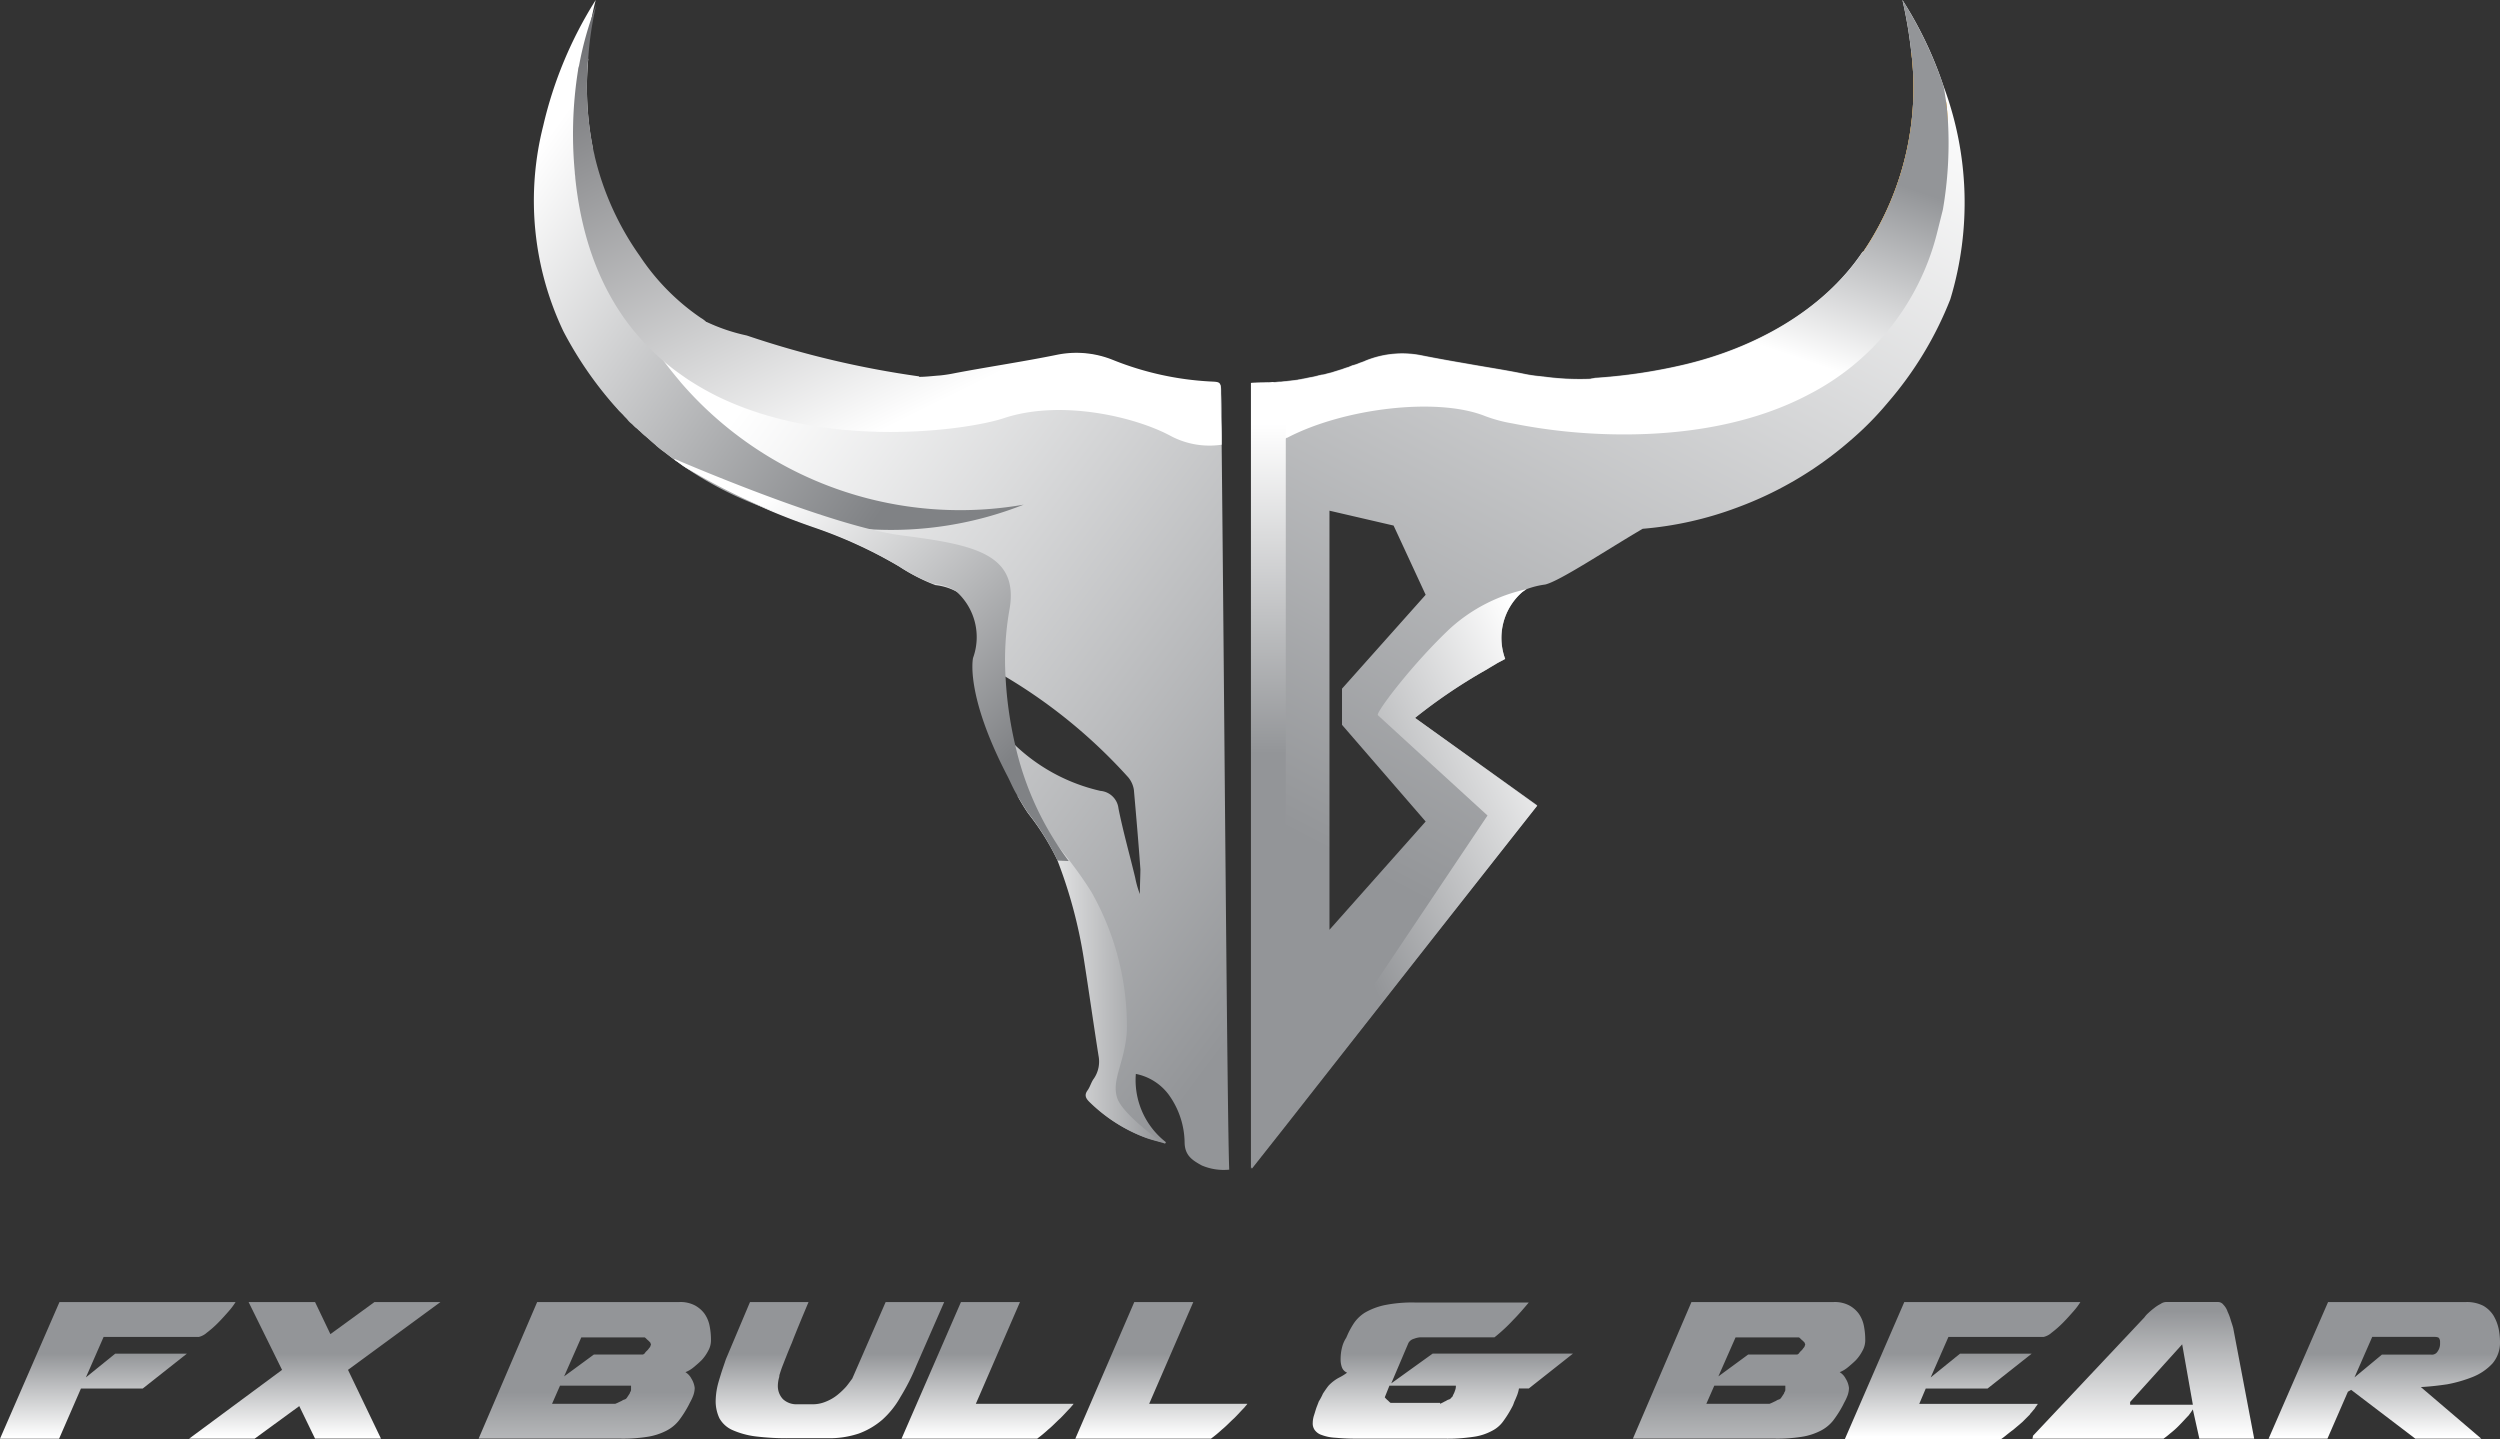
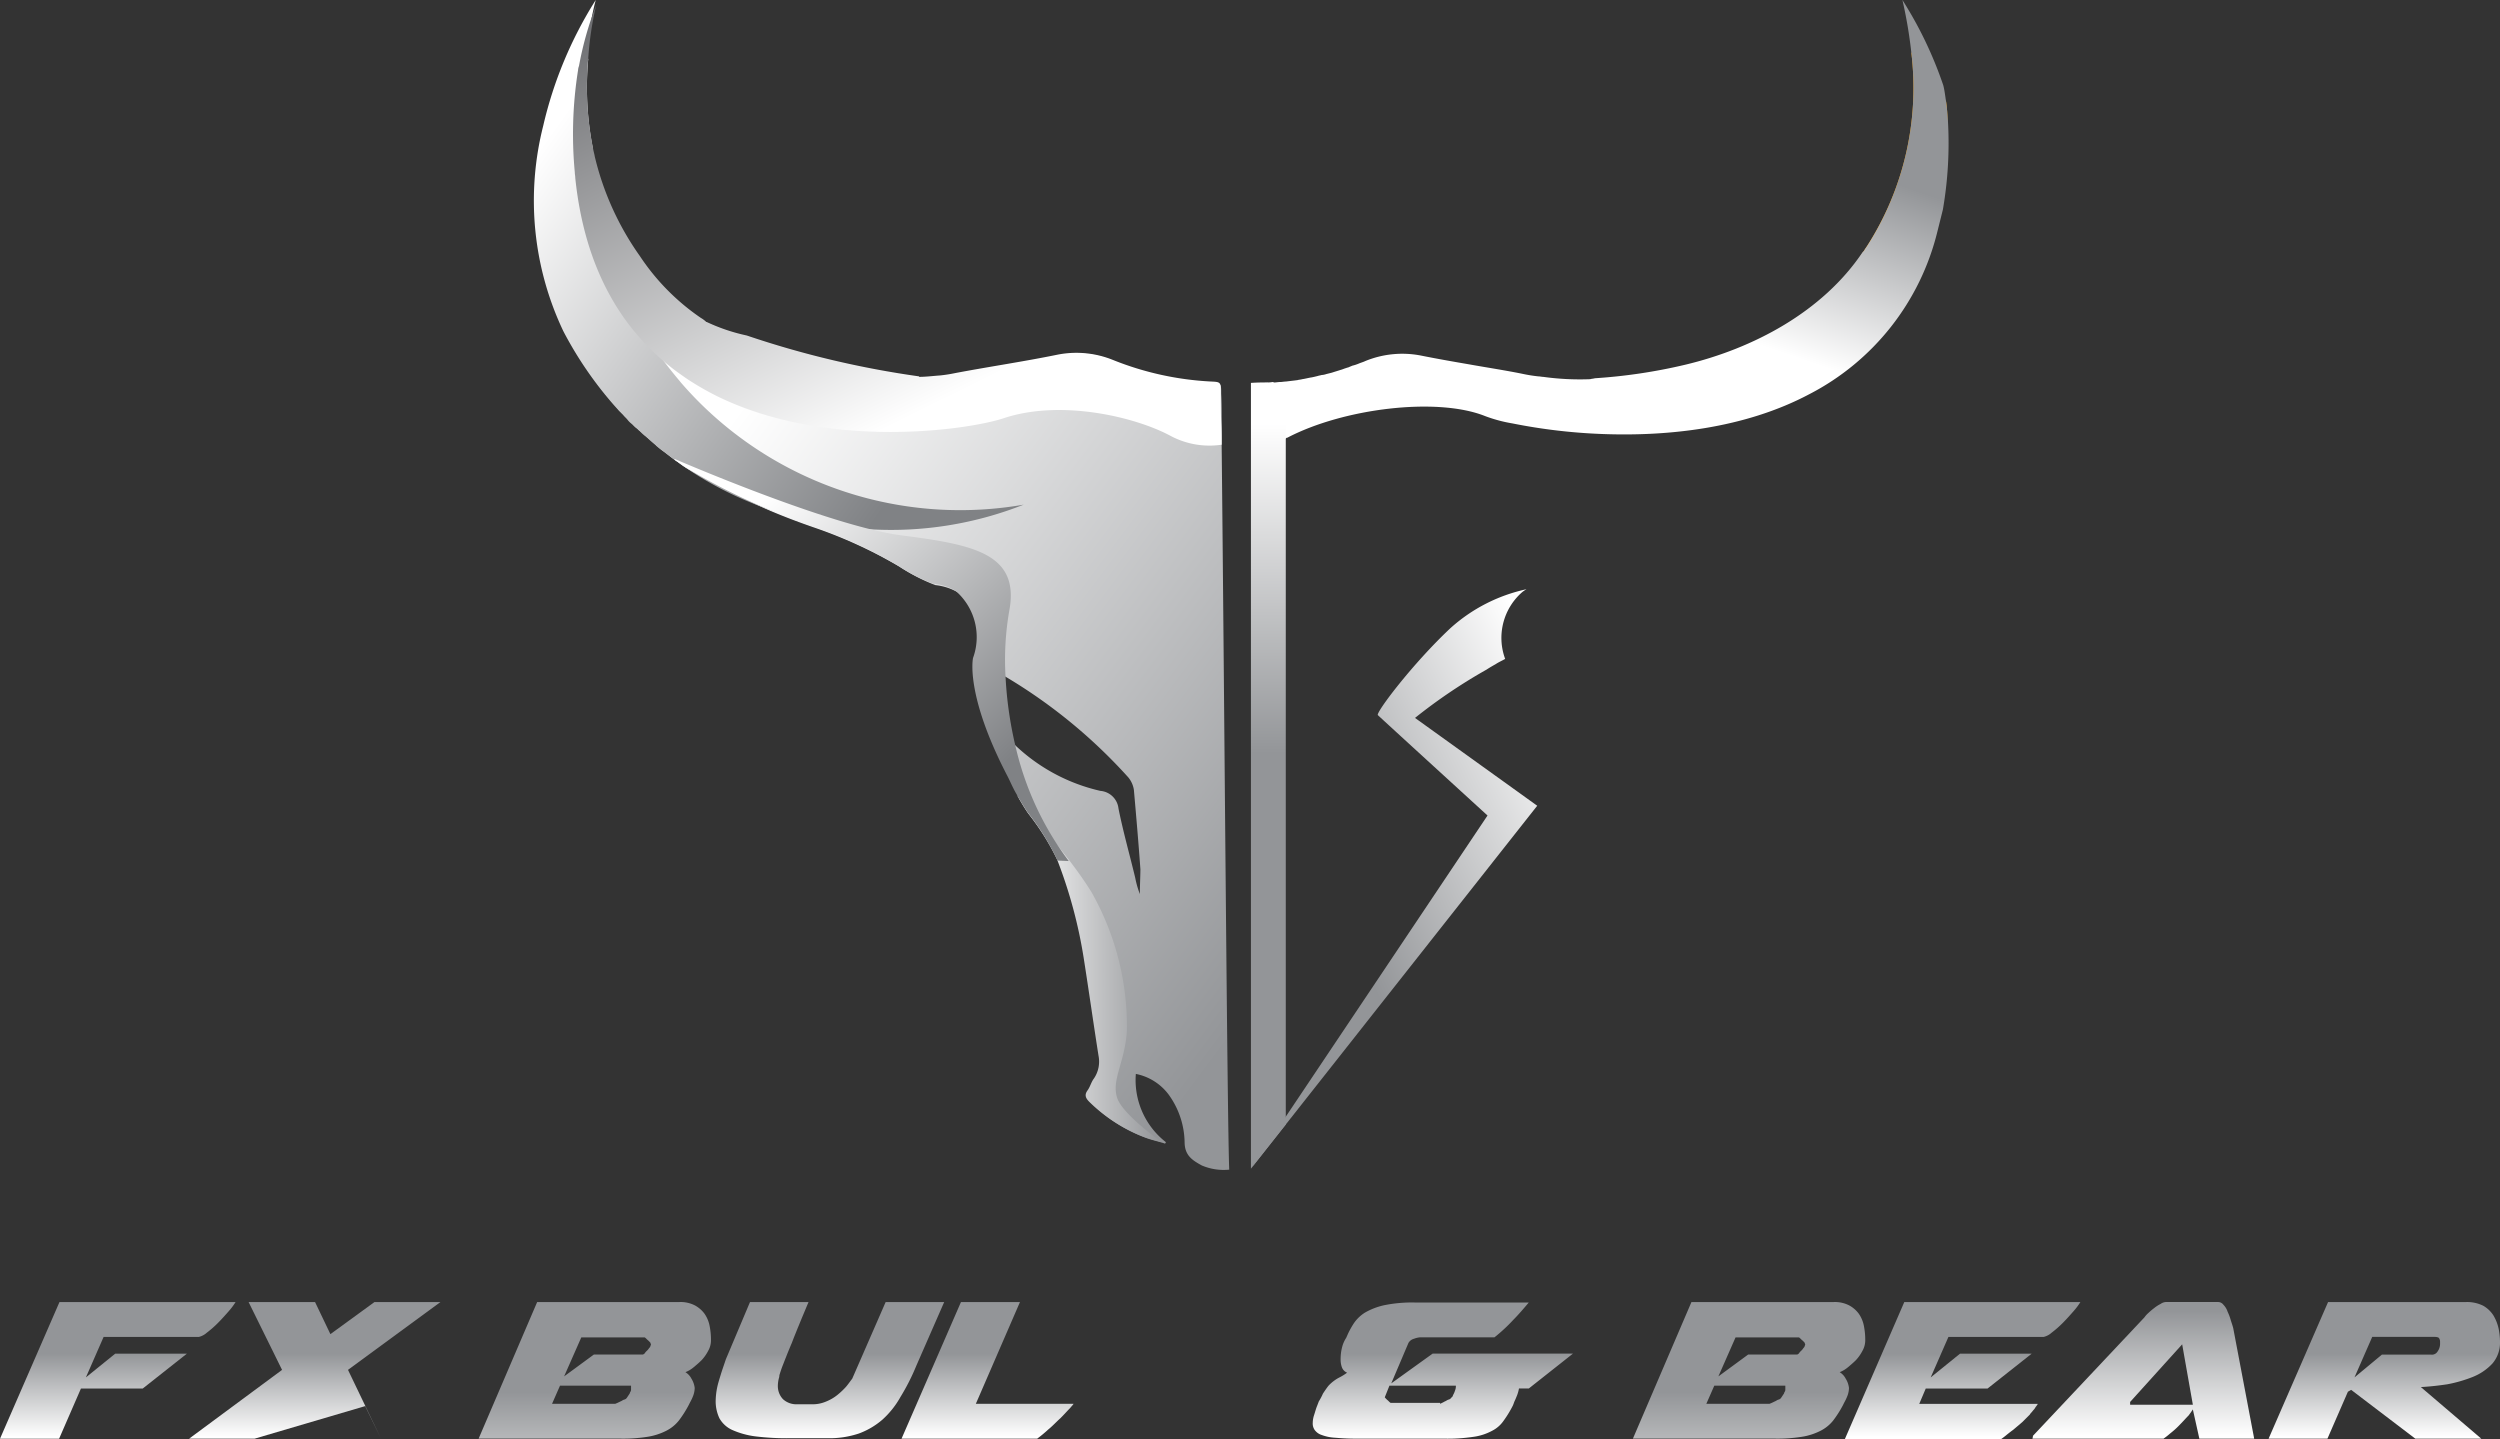
<svg xmlns="http://www.w3.org/2000/svg" xmlns:xlink="http://www.w3.org/1999/xlink" width="165.899" height="95.5" viewBox="0 0 165.899 95.5">
  <rect x="0" y="0" width="165.899" height="95.5" fill="#333333" stroke="none" />
  <defs>
    <linearGradient id="linear-gradient" x1="0.5" y1="0.986" x2="0.5" y2="0.378" gradientUnits="objectBoundingBox">
      <stop offset="0" stop-color="#fff" />
      <stop offset="1" stop-color="#939598" />
    </linearGradient>
    <linearGradient id="linear-gradient-2" x1="0.499" y1="0.986" x2="0.499" y2="0.378" xlink:href="#linear-gradient" />
    <linearGradient id="linear-gradient-3" x1="0.496" y1="0.986" x2="0.496" y2="0.378" xlink:href="#linear-gradient" />
    <linearGradient id="linear-gradient-4" x1="0.498" y1="0.989" x2="0.498" y2="0.379" xlink:href="#linear-gradient" />
    <linearGradient id="linear-gradient-6" x1="0.497" y1="0.986" x2="0.497" y2="0.378" xlink:href="#linear-gradient" />
    <linearGradient id="linear-gradient-7" x1="0.5" y1="0.986" x2="0.5" y2="0.376" xlink:href="#linear-gradient" />
    <linearGradient id="linear-gradient-8" x1="0.496" y1="0.986" x2="0.496" y2="0.378" xlink:href="#linear-gradient" />
    <linearGradient id="linear-gradient-9" x1="0.501" y1="0.982" x2="0.501" y2="0.377" xlink:href="#linear-gradient" />
    <linearGradient id="linear-gradient-10" x1="0.5" y1="0.986" x2="0.5" y2="0.378" xlink:href="#linear-gradient" />
    <linearGradient id="linear-gradient-11" x1="0.5" y1="0.986" x2="0.5" y2="0.378" xlink:href="#linear-gradient" />
    <linearGradient id="linear-gradient-12" x1="0.446" y1="0.188" x2="1.018" y2="0.867" xlink:href="#linear-gradient" />
    <linearGradient id="linear-gradient-13" x1="0" y1="0.499" x2="0.999" y2="0.499" xlink:href="#linear-gradient" />
    <linearGradient id="linear-gradient-14" x1="0.009" y1="0.282" x2="0.78" y2="0.876" gradientUnits="objectBoundingBox">
      <stop offset="0" stop-color="#fff" />
      <stop offset="1" stop-color="#808285" />
    </linearGradient>
    <linearGradient id="linear-gradient-15" x1="0.599" y1="-0.05" x2="0.331" y2="0.799" xlink:href="#linear-gradient" />
    <linearGradient id="linear-gradient-16" x1="0.503" y1="0.526" x2="0.503" y2="2.242" gradientUnits="objectBoundingBox">
      <stop offset="0" stop-color="#f29803" />
      <stop offset="1" stop-color="#e22c16" />
    </linearGradient>
    <linearGradient id="linear-gradient-17" x1="0.526" y1="0.667" x2="0.719" y2="0.303" xlink:href="#linear-gradient" />
    <linearGradient id="linear-gradient-18" x1="0.006" y1="0.05" x2="0.594" y2="0.871" gradientUnits="objectBoundingBox">
      <stop offset="0" stop-color="#6d6e71" />
      <stop offset="1" stop-color="#fff" />
    </linearGradient>
    <linearGradient id="linear-gradient-19" x1="0.952" y1="0.071" x2="0.373" y2="0.628" xlink:href="#linear-gradient" />
    <linearGradient id="linear-gradient-20" x1="0.308" y1="0.023" x2="0.926" y2="0.674" xlink:href="#linear-gradient-14" />
    <linearGradient id="linear-gradient-21" x1="0.502" y1="0.055" x2="0.502" y2="0.473" xlink:href="#linear-gradient" />
  </defs>
  <g id="fx-bull-bear" transform="translate(0 -0.2)">
    <g id="Group_3096" data-name="Group 3096" transform="translate(0 86.603)">
      <g id="Group_3094" data-name="Group 3094">
        <path id="Path_15274" data-name="Path 15274" d="M3.947,280.4H15.634a4.5,4.5,0,0,1-.463.617c-.216.247-.463.524-.709.771a6.947,6.947,0,0,1-.74.648,1.2,1.2,0,0,1-.524.278H6.876L5.7,285.4l1.943-1.573H12.4l-2.929,2.313h-4.1l-1.449,3.33H0Z" transform="translate(0 -280.4)" fill="url(#linear-gradient)" />
-         <path id="Path_15275" data-name="Path 15275" d="M45.048,289.466H40.7l6.167-4.564-2.22-4.5h4.41l1.018,2.128L53,280.4h4.379l-6.136,4.5,2.189,4.564H49.057l-1.048-2.159Z" transform="translate(-28.15 -280.4)" fill="url(#linear-gradient-2)" />
+         <path id="Path_15275" data-name="Path 15275" d="M45.048,289.466H40.7l6.167-4.564-2.22-4.5h4.41l1.018,2.128L53,280.4h4.379l-6.136,4.5,2.189,4.564l-1.048-2.159Z" transform="translate(-28.15 -280.4)" fill="url(#linear-gradient-2)" />
        <path id="Path_15276" data-name="Path 15276" d="M106.885,280.4h9.436a2.07,2.07,0,0,1,1.018.216,1.928,1.928,0,0,1,.648.555,2.1,2.1,0,0,1,.339.8,4.788,4.788,0,0,1,.093.956v.031a1.406,1.406,0,0,1-.185.678,2.782,2.782,0,0,1-.432.617c-.185.185-.37.339-.555.493a1.92,1.92,0,0,1-.524.308,1.089,1.089,0,0,1,.4.432,1.478,1.478,0,0,1,.216.617,1.534,1.534,0,0,1-.093.493,3.112,3.112,0,0,1-.216.463l-.093.185a7.3,7.3,0,0,1-.648,1.018,2.524,2.524,0,0,1-.833.678,4.14,4.14,0,0,1-1.233.4,10.313,10.313,0,0,1-1.819.123H103Zm.987,6.753h4.194a3.619,3.619,0,0,0,.339-.154c.093-.031.154-.093.247-.123a.283.283,0,0,0,.185-.123l.185-.278.031-.092a.261.261,0,0,0,.062-.185v-.247H108.4Zm.8-1.819,1.974-1.449h3.269a.381.381,0,0,1,.093-.062.819.819,0,0,1,.154-.185.817.817,0,0,0,.154-.185.282.282,0,0,0,.093-.154l.031-.092a.135.135,0,0,1-.031-.092,1.392,1.392,0,0,0-.216-.216c-.093-.092-.154-.154-.185-.154h-4.194Z" transform="translate(-71.239 -280.4)" fill="url(#linear-gradient-3)" />
        <path id="Path_15277" data-name="Path 15277" d="M156.282,280.4h3.885c-.493,1.172-.863,2.066-1.11,2.714-.278.648-.463,1.141-.586,1.449s-.185.524-.216.617a.543.543,0,0,0-.031.185,2.072,2.072,0,0,0-.093.555,1.259,1.259,0,0,0,.339.925,1.31,1.31,0,0,0,.925.339h1.018a2.253,2.253,0,0,0,.925-.185,2.916,2.916,0,0,0,.74-.432,4.986,4.986,0,0,0,.586-.555c.154-.185.278-.37.4-.524l2.22-5.088h3.885l-1.85,4.225a14.268,14.268,0,0,1-1.048,2.066,5.906,5.906,0,0,1-1.2,1.511,5.04,5.04,0,0,1-1.573.925,6.133,6.133,0,0,1-2.1.308H159a16.966,16.966,0,0,1-2.374-.123,5.469,5.469,0,0,1-1.542-.432,1.85,1.85,0,0,1-.833-.771,2.637,2.637,0,0,1-.247-1.172,4.85,4.85,0,0,1,.092-.833c.062-.308.154-.586.247-.894s.216-.648.339-1.018Z" transform="translate(-106.512 -280.4)" fill="url(#linear-gradient-4)" />
        <path id="Path_15278" data-name="Path 15278" d="M197.947,280.4h3.916l-2.929,6.753h6.476c.031,0-.062.092-.216.278-.185.185-.4.432-.648.678-.278.247-.524.524-.833.771a7.688,7.688,0,0,1-.709.586h-9Z" transform="translate(-134.178 -280.4)" fill="url(#linear-gradient)" />
-         <path id="Path_15279" data-name="Path 15279" d="M235.316,280.4h3.916l-2.929,6.753h6.506c.031,0-.062.092-.216.278-.185.185-.4.432-.648.678-.278.247-.524.524-.833.771a7.694,7.694,0,0,1-.709.586h-9Z" transform="translate(-160.045 -280.4)" fill="url(#linear-gradient-6)" />
      </g>
      <g id="Group_3095" data-name="Group 3095" transform="translate(87.113)">
        <path id="Path_15280" data-name="Path 15280" d="M296.191,286.174a2.569,2.569,0,0,1-.123.463c-.062.154-.123.308-.185.432l-.092.247a7.358,7.358,0,0,1-.617,1.018,2.052,2.052,0,0,1-.771.678,3.618,3.618,0,0,1-1.233.4,11.552,11.552,0,0,1-1.974.123h-5.828c-.555,0-1.018-.031-1.388-.062a3.013,3.013,0,0,1-.894-.185.911.911,0,0,1-.463-.339.743.743,0,0,1-.123-.463,1.711,1.711,0,0,1,.092-.524c.062-.185.123-.432.216-.648l.093-.247a4.052,4.052,0,0,0,.277-.524c.123-.185.247-.37.37-.524a2.676,2.676,0,0,1,.678-.524,3.646,3.646,0,0,0,.555-.339.611.611,0,0,1-.339-.339,1.494,1.494,0,0,1-.092-.555,3.108,3.108,0,0,1,.092-.771,2.057,2.057,0,0,1,.278-.648l.123-.278a5.736,5.736,0,0,1,.4-.709,2.5,2.5,0,0,1,.709-.678,4.5,4.5,0,0,1,1.264-.493,9.268,9.268,0,0,1,2.066-.185h7.555c-.339.4-.678.8-1.048,1.172a11.031,11.031,0,0,1-1.233,1.141h-4.965a1.514,1.514,0,0,0-.37.092.6.6,0,0,0-.37.278l-1.141,2.683,2.744-1.974h9.313l-2.929,2.313h-.648Zm-5.242,1.048a2.867,2.867,0,0,0,.308-.154c.092-.031.154-.093.247-.123a.283.283,0,0,0,.185-.123l.093-.093.031-.092a1.276,1.276,0,0,0,.123-.278.788.788,0,0,0,.062-.339h-4.41l-.308.771a1.391,1.391,0,0,0,.216.216c.093.093.154.154.185.154h3.269Z" transform="translate(-282.5 -280.469)" fill="url(#linear-gradient-7)" />
        <path id="Path_15281" data-name="Path 15281" d="M355.285,280.4h9.436a2.069,2.069,0,0,1,1.018.216,1.927,1.927,0,0,1,.648.555,2.1,2.1,0,0,1,.339.8,4.787,4.787,0,0,1,.092.956v.031a1.406,1.406,0,0,1-.185.678,2.785,2.785,0,0,1-.432.617c-.185.185-.37.339-.555.493a1.92,1.92,0,0,1-.524.308,1.089,1.089,0,0,1,.4.432,1.478,1.478,0,0,1,.216.617,1.533,1.533,0,0,1-.092.493,3.11,3.11,0,0,1-.216.463l-.092.185a7.3,7.3,0,0,1-.648,1.018,2.524,2.524,0,0,1-.833.678,4.139,4.139,0,0,1-1.233.4,10.313,10.313,0,0,1-1.819.123H351.4Zm.987,6.753h4.194a3.615,3.615,0,0,0,.339-.154c.092-.031.154-.093.247-.123a.283.283,0,0,0,.185-.123l.185-.278.031-.092a.261.261,0,0,0,.062-.185v-.247H356.8Zm.8-1.819,1.974-1.449h3.269a.38.38,0,0,1,.092-.062.819.819,0,0,1,.154-.185.818.818,0,0,0,.154-.185.282.282,0,0,0,.092-.154l.031-.092a.135.135,0,0,1-.031-.092,1.394,1.394,0,0,0-.216-.216c-.093-.092-.154-.154-.185-.154h-4.194Z" transform="translate(-330.154 -280.4)" fill="url(#linear-gradient-8)" />
        <path id="Path_15282" data-name="Path 15282" d="M400.947,280.4h11.687a4.5,4.5,0,0,1-.463.617c-.216.247-.463.524-.709.771a6.947,6.947,0,0,1-.74.648,1.2,1.2,0,0,1-.524.278h-6.322L402.7,285.4l1.943-1.573H409.4l-2.929,2.313h-4.1l-.432,1.018H409.8c0,.031-.031.062-.092.154-.062.062-.093.154-.154.216s-.123.154-.185.216a.53.53,0,0,0-.092.123l-.493.493c-.216.185-.432.37-.617.524-.216.154-.4.308-.555.432s-.247.185-.247.185H397Z" transform="translate(-361.692 -280.4)" fill="url(#linear-gradient-9)" />
        <path id="Path_15283" data-name="Path 15283" d="M452.109,289.466H448.47l-.432-1.943c-.031.062-.123.185-.278.4-.185.185-.37.4-.586.617a5.557,5.557,0,0,1-.648.586,4.56,4.56,0,0,1-.432.339h-8.7c.031-.123.031-.154.031-.123v-.062l7.4-7.863a1.558,1.558,0,0,1,.247-.278,4.6,4.6,0,0,1,.4-.339,2.48,2.48,0,0,1,.432-.278.65.65,0,0,1,.339-.123H449.7a.44.44,0,0,1,.37.185,1.161,1.161,0,0,1,.277.463,3.287,3.287,0,0,1,.216.586c.062.185.123.37.154.493Zm-8.233-2.436v.185h4.163l-.709-4.009Z" transform="translate(-389.635 -280.4)" fill="url(#linear-gradient-10)" />
        <path id="Path_15284" data-name="Path 15284" d="M488.2,289.466l3.947-9.066h9.158a2.408,2.408,0,0,1,1.141.247,1.964,1.964,0,0,1,.678.648,2.963,2.963,0,0,1,.339.863,4.337,4.337,0,0,1,.092.863,2.122,2.122,0,0,1-.493,1.449,3.6,3.6,0,0,1-1.3.894,9.085,9.085,0,0,1-1.7.493q-.925.139-1.758.185l4.009,3.423h-4.379l-4.255-3.238-.216.123-1.357,3.114Zm11.379-6.26v-.185a.445.445,0,0,0-.062-.216c-.031-.062-.154-.093-.308-.093h-4.132L493.9,285.4l1.819-1.511h3.269a.437.437,0,0,0,.432-.216A.886.886,0,0,0,499.579,283.206Z" transform="translate(-424.77 -280.4)" fill="url(#linear-gradient-11)" />
      </g>
    </g>
    <g id="Group_3097" data-name="Group 3097" transform="translate(35.444 0.2)">
      <path id="Path_15285" data-name="Path 15285" d="M160.814,38.425V37.037c0-.74,0-1.418-.031-2,0-.709,0-.709-.678-.74a19.345,19.345,0,0,1-6.445-1.418,6.009,6.009,0,0,0-3.67-.37c-2.282.463-4.564.8-6.846,1.233-.339.062-.648.123-.987.154a10.489,10.489,0,0,1-1.388.093v-.031a62.765,62.765,0,0,1-11.44-2.714,12.216,12.216,0,0,1-2.652-.894h0a14.205,14.205,0,0,1-2.621-1.6c-2.991-1.943-3.855-3.855-4.07-5.119-.185-.432-.339-.894-.493-1.326a11,11,0,0,1-.4-3.515,20.8,20.8,0,0,1-.308-5.982c-.216.278-.432.524-.648.833a18.509,18.509,0,0,0-1.881,3.022c-.123.216-.216.432-.339.678a19.983,19.983,0,0,0,1.326,13.6c0,.031.031.031.031.062a23.612,23.612,0,0,0,3.207,4.718c.154.185.308.37.463.524l.278.278a3.376,3.376,0,0,1,.308.339l.216.216a1.616,1.616,0,0,0,.339.308,1.762,1.762,0,0,0,.247.216c.123.123.247.216.37.339a.541.541,0,0,0,.154.123c.185.154.339.308.524.463,0,.031.031.031.062.062a4.146,4.146,0,0,0,.432.339c.247.185.493.4.771.586.247.154.463.339.709.493h0a50.314,50.314,0,0,0,5.088,2.621c1.326.586,2.529,1.018,3.515,1.357a30.88,30.88,0,0,1,5.52,2.559,11.922,11.922,0,0,0,2.344,1.2,3.8,3.8,0,0,1,1.511.493,4.029,4.029,0,0,1,1.141,4.44s-.555,2.405,2.313,7.894l.555,1.11c.247.432.493.833.771,1.264a16.383,16.383,0,0,1,1.912,3.053c0,.031.031.062.062.123a28.508,28.508,0,0,1,1.7,6.414c.339,2.159.648,4.348.987,6.506a2,2,0,0,1-.308,1.511c-.185.247-.247.555-.432.8-.216.308-.092.524.123.74a10.067,10.067,0,0,0,3.577,2.313c.4.154.833.247,1.233.37.031,0,.062.031.092.031.031-.031.031-.062.062-.093a5.22,5.22,0,0,1-2-4.533,3.576,3.576,0,0,1,2.189,1.388,5.535,5.535,0,0,1,1.048,3.207c.031.833.524,1.141,1.141,1.48a3.706,3.706,0,0,0,1.819.278C161.184,83.323,160.968,52.425,160.814,38.425Zm-5.427,29.819a6.212,6.212,0,0,1-.308-1.079c-.37-1.542-.8-3.053-1.11-4.595a1.316,1.316,0,0,0-1.2-1.172,12.117,12.117,0,0,1-5.581-2.96l-.031-.031a15.2,15.2,0,0,1-1.2-1.233,15.141,15.141,0,0,1-.833-4.132,4.643,4.643,0,0,1,.524.308c.278.154.586.339.863.493a35.015,35.015,0,0,1,8.11,6.661,1.7,1.7,0,0,1,.37.833c.154,1.758.308,3.515.432,5.273C155.418,67.134,155.387,67.689,155.387,68.244Z" transform="translate(-115.19 -8.915)" fill="url(#linear-gradient-12)" />
      <path id="Path_15286" data-name="Path 15286" d="M212.5,163.6" transform="translate(-182.417 -113.214)" fill="#fff" />
      <path id="Path_15287" data-name="Path 15287" d="M228.421,194.266c-.432-.123-.833-.216-1.233-.37a10.5,10.5,0,0,1-3.577-2.313c-.216-.216-.339-.432-.123-.74.185-.247.247-.555.432-.8a2,2,0,0,0,.308-1.511c-.339-2.159-.648-4.348-.987-6.506a31.718,31.718,0,0,0-1.758-6.506,16.383,16.383,0,0,0-1.912-3.053c-.278-.4-.524-.833-.771-1.264,2.035,2.621,3.67,4.379,4.965,6.476a18.042,18.042,0,0,1,2.344,9.189c-.123,2.128-1.079,3.3-.617,4.533C225.862,192.323,227.619,193.68,228.421,194.266Z" transform="translate(-186.774 -118.47)" fill="url(#linear-gradient-13)" />
      <path id="Path_15288" data-name="Path 15288" d="M147.431,33.688a23.91,23.91,0,0,1-10.238,1.634h0a24.657,24.657,0,0,1-7.123-1.48,23.394,23.394,0,0,1-5.088-2.621h0c-.247-.154-.463-.339-.709-.493-.247-.185-.493-.37-.771-.586a5.273,5.273,0,0,1-.432-.339c-.031,0-.031-.031-.062-.062-.185-.154-.339-.278-.524-.463-.062-.031-.093-.093-.154-.123a3.7,3.7,0,0,1-.37-.339c-.093-.062-.154-.154-.247-.216-.123-.093-.216-.216-.339-.308a1.426,1.426,0,0,1-.216-.216c-.093-.123-.216-.216-.308-.339l-.278-.278c-.154-.185-.308-.339-.463-.524a24.987,24.987,0,0,1-3.207-4.718c0-.031-.031-.031-.031-.062a20.179,20.179,0,0,1-1.326-13.6A27.006,27.006,0,0,1,119.031.2l-.093.37a21.726,21.726,0,0,0-.524,3.485,20.737,20.737,0,0,0,.308,5.982c.031.216.093.4.123.586a23.529,23.529,0,0,0,.278,2.929,25.249,25.249,0,0,0,.771,3.361,24.118,24.118,0,0,0,3.885,7.555c.308.4.617.771.925,1.141a23.92,23.92,0,0,0,1.943,2A24.514,24.514,0,0,0,147.431,33.688Z" transform="translate(-114.943 -0.2)" fill="url(#linear-gradient-14)" />
-       <path id="Path_15289" data-name="Path 15289" d="M315.284,5.874h0A25.438,25.438,0,0,0,312.571.2a29.973,29.973,0,0,1,.586,3.454,19.413,19.413,0,0,1-3.084,13.105c-.031.031-.031.062-.062.093s-.062.062-.092.062c-2.652,3.947-7.247,6.383-11.779,7.462a35.93,35.93,0,0,1-5.982.894c-.093.031-.216.031-.308.062a17.719,17.719,0,0,1-3.115-.154c-.092,0-.216-.031-.308-.031h0a9.441,9.441,0,0,1-.987-.154c-1.2-.247-2.436-.432-3.639-.648h0c-1.079-.185-2.128-.37-3.207-.586a6.476,6.476,0,0,0-3.67.37c-.123.062-.247.093-.4.154a2.713,2.713,0,0,1-.463.154c-.062.031-.154.062-.216.093s-.123.031-.185.062c-.123.031-.247.093-.37.123-.185.062-.4.123-.586.185l-.37.093a1.1,1.1,0,0,1-.308.062c-.093.031-.154.031-.247.062-.123.031-.247.062-.4.093-.216.031-.432.093-.648.123-.093.031-.216.031-.308.062-.247.031-.524.062-.771.093-.123,0-.247.031-.37.031-.154,0-.277.031-.4.031s-.247.031-.37.031c-.216,0-.648.031-1.11.031V77.753l2.313-2.929,16.621-21.185-8.11-5.8a35.6,35.6,0,0,1,4.749-3.207c.216-.123.432-.247.617-.37.216-.123.432-.216.617-.339a4.057,4.057,0,0,1,1.141-4.44l.277-.185a5.561,5.561,0,0,1,1.233-.308c.956-.216,4.1-2.313,6.476-3.7a23.266,23.266,0,0,0,6.291-1.418,24.088,24.088,0,0,0,7.524-4.471,20.465,20.465,0,0,0,2.436-2.467,23.725,23.725,0,0,0,4.163-6.876A22.087,22.087,0,0,0,315.284,5.874ZM275.382,45.9V48.3l5.551,6.414L274.55,61.9V34.089l4.255.987,2.128,4.595Z" transform="translate(-221.771 -0.2)" fill="url(#linear-gradient-15)" />
      <path id="Path_15290" data-name="Path 15290" d="M393.038,14.7l-2.313-3.3a19.414,19.414,0,0,1-3.084,13.105c-.031.031-.031.062-.062.093a14.567,14.567,0,0,1-5.982,5.458s-.4,5.427,1.172,4.255a20.472,20.472,0,0,0,3.7-3.885c.37-.493,1.6-3.145,2.96-6.106.771-1.7,1.573-3.515,2.251-5.057.617-1.418,1.141-2.59,1.449-3.3A8.411,8.411,0,0,0,393.038,14.7Z" transform="translate(-299.339 -7.946)" fill="url(#linear-gradient-16)" />
      <path id="Path_15291" data-name="Path 15291" d="M315.593,8.248c-.031-.432-.062-.863-.123-1.3-.062-.37-.092-.709-.185-1.079h0A26.31,26.31,0,0,0,312.571.2a29.973,29.973,0,0,1,.586,3.454,19.432,19.432,0,0,1-2.96,12.92c-.031.031-.062.093-.092.123,0,.031-.031.031-.031.062-.031.031-.031.062-.062.093l-.092.093c-2.652,3.947-7.247,6.383-11.779,7.462a35.93,35.93,0,0,1-5.982.894c-.093.031-.216.031-.308.062a17.719,17.719,0,0,1-3.115-.154c-.092,0-.216-.031-.308-.031h0a9.442,9.442,0,0,1-.987-.154c-1.2-.247-2.436-.432-3.639-.648h0c-1.079-.185-2.128-.37-3.207-.586a6.476,6.476,0,0,0-3.67.37c-.123.062-.247.093-.4.154a2.713,2.713,0,0,1-.463.154c-.062.031-.154.062-.216.093s-.123.031-.185.062c-.123.031-.247.093-.37.123-.185.062-.4.123-.586.185l-.37.093a1.1,1.1,0,0,1-.308.062c-.093.031-.154.031-.247.062-.123.031-.247.062-.4.093-.216.031-.432.093-.648.123-.093.031-.216.031-.308.062-.247.031-.524.062-.771.093-.123,0-.247.031-.37.031-.154,0-.277.031-.4.031s-.247.031-.37.031c-.216,0-.648.031-1.11.031v4.1a3.19,3.19,0,0,0,2.313-.493h.031c3.7-1.943,9.9-2.714,13.105-1.449a9.5,9.5,0,0,0,1.819.493,37.46,37.46,0,0,0,6.044.709c4.194.154,9.343-.339,13.691-2.652a16.572,16.572,0,0,0,8.48-10.762l.37-1.48A25.9,25.9,0,0,0,315.593,8.248Z" transform="translate(-221.771 -0.2)" fill="url(#linear-gradient-17)" />
      <path id="Path_15292" data-name="Path 15292" d="M166.364,30.471a5.477,5.477,0,0,1-3.392-.586c-2.344-1.264-7.277-2.436-11.07-1.172-2.313.771-11.533,2.128-18.872-1.388a18.594,18.594,0,0,1-2.159-1.233c-.4-.278-.8-.555-1.172-.863-3.207-2.559-5.612-6.506-6.229-12.458,0-.123-.031-.247-.031-.37a27.008,27.008,0,0,1,.216-6.784.9.9,0,0,1,.062-.278,22.081,22.081,0,0,1,1.141-4.04,21.727,21.727,0,0,0-.524,3.485,20.737,20.737,0,0,0,.308,5.982c.031.216.093.4.123.586a18.98,18.98,0,0,0,2.991,6.6,14.966,14.966,0,0,0,4.04,4.1,1.941,1.941,0,0,1,.339.247c.031.031.031.031.062.031h0a12.216,12.216,0,0,0,2.652.894,62.765,62.765,0,0,0,11.44,2.714v.031c.463,0,.925-.062,1.388-.093a9.441,9.441,0,0,0,.987-.154c2.282-.432,4.595-.771,6.846-1.233a6.476,6.476,0,0,1,3.67.37,20.136,20.136,0,0,0,6.445,1.418c.678.031.678.031.678.74,0,.617,0,1.264.031,2C166.364,29.515,166.364,29.978,166.364,30.471Z" transform="translate(-120.739 -0.961)" fill="url(#linear-gradient-18)" />
      <path id="Path_15293" data-name="Path 15293" d="M269.2,165.453l15.7-23.436s-7.123-6.506-7.277-6.661,2.282-3.392,4.81-5.766a11,11,0,0,1,5.057-2.59,2.159,2.159,0,0,0-.278.185,4.029,4.029,0,0,0-1.141,4.44c-.216.123-.432.216-.617.339-.216.123-.432.247-.617.37a35.6,35.6,0,0,0-4.749,3.207l8.11,5.828Z" transform="translate(-221.633 -87.9)" fill="url(#linear-gradient-19)" />
      <path id="Path_15294" data-name="Path 15294" d="M171.28,125.673l-.74-.031c-.031-.031-.031-.062-.062-.123a16.384,16.384,0,0,0-1.912-3.053c-.278-.4-.524-.833-.771-1.264-.216-.37-.37-.74-.555-1.11-2.868-5.489-2.313-7.894-2.313-7.894a4.057,4.057,0,0,0-1.141-4.44,3.371,3.371,0,0,0-1.511-.493,11.923,11.923,0,0,1-2.344-1.2,29.916,29.916,0,0,0-5.52-2.559c-.987-.339-2.189-.8-3.515-1.357a42.247,42.247,0,0,1-5.088-2.621h0c-.247-.154-.463-.339-.709-.493l.062-.031s10.238,4.44,15.017,5.057,7.863,1.2,7.154,5a18.926,18.926,0,0,0-.247,4.379,25.373,25.373,0,0,0,.648,4.564A20.161,20.161,0,0,0,171.28,125.673Z" transform="translate(-135.801 -68.534)" fill="url(#linear-gradient-20)" />
      <path id="Path_15295" data-name="Path 15295" d="M271.513,83.973v47.7l-2.313,2.929V82.462c.432-.031.894-.031,1.11-.031a1.5,1.5,0,0,0,.37-.031Z" transform="translate(-221.633 -57.053)" fill="url(#linear-gradient-21)" />
      <path id="Path_15296" data-name="Path 15296" d="M117.442,22.865c-.123-.216-.216-.432-.339-.648,0-.031-.031-.031-.031-.062a20.179,20.179,0,0,1-1.326-13.6A27.006,27.006,0,0,1,119.231.2l-.093.37a21.726,21.726,0,0,0-.524,3.485,20.737,20.737,0,0,0,.308,5.982c.031.216.092.4.123.617a18.72,18.72,0,0,0,2.991,6.6,17.657,17.657,0,0,0,4.04,4.1,1.94,1.94,0,0,1,.339.247c.031,0,.031.031.062.031h0" transform="translate(-115.081 -0.2)" fill="none" />
      <path id="Path_15297" data-name="Path 15297" d="M402.3,16.3c3.053-4.81,3.484-10.639,2.189-16.1" transform="translate(-313.69 -0.2)" fill="none" />
      <path id="Path_15298" data-name="Path 15298" d="M385.8,59.395a16.408,16.408,0,0,0,4.625-4.595" transform="translate(-302.278 -37.963)" fill="none" />
-       <path id="Path_15299" data-name="Path 15299" d="M409.4.2h0a26.31,26.31,0,0,1,2.714,5.674h0a22.3,22.3,0,0,1,.463,14.185,18.679,18.679,0,0,1-1.326,3.053" transform="translate(-318.6 -0.2)" fill="none" />
    </g>
  </g>
</svg>